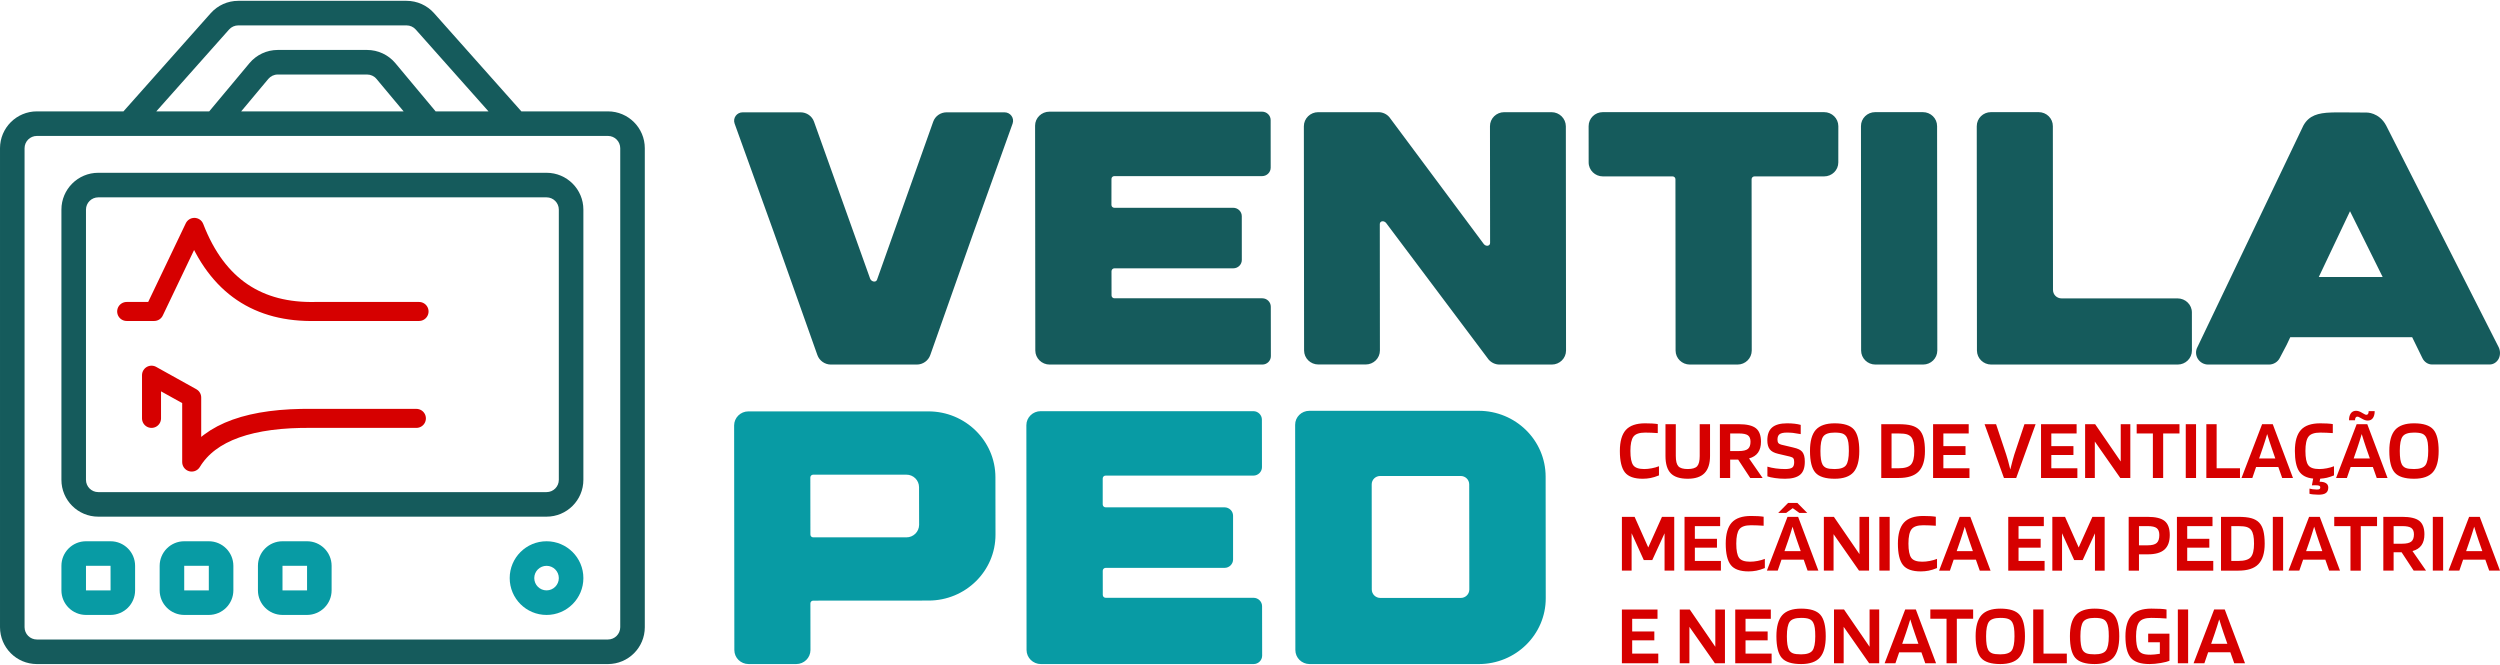
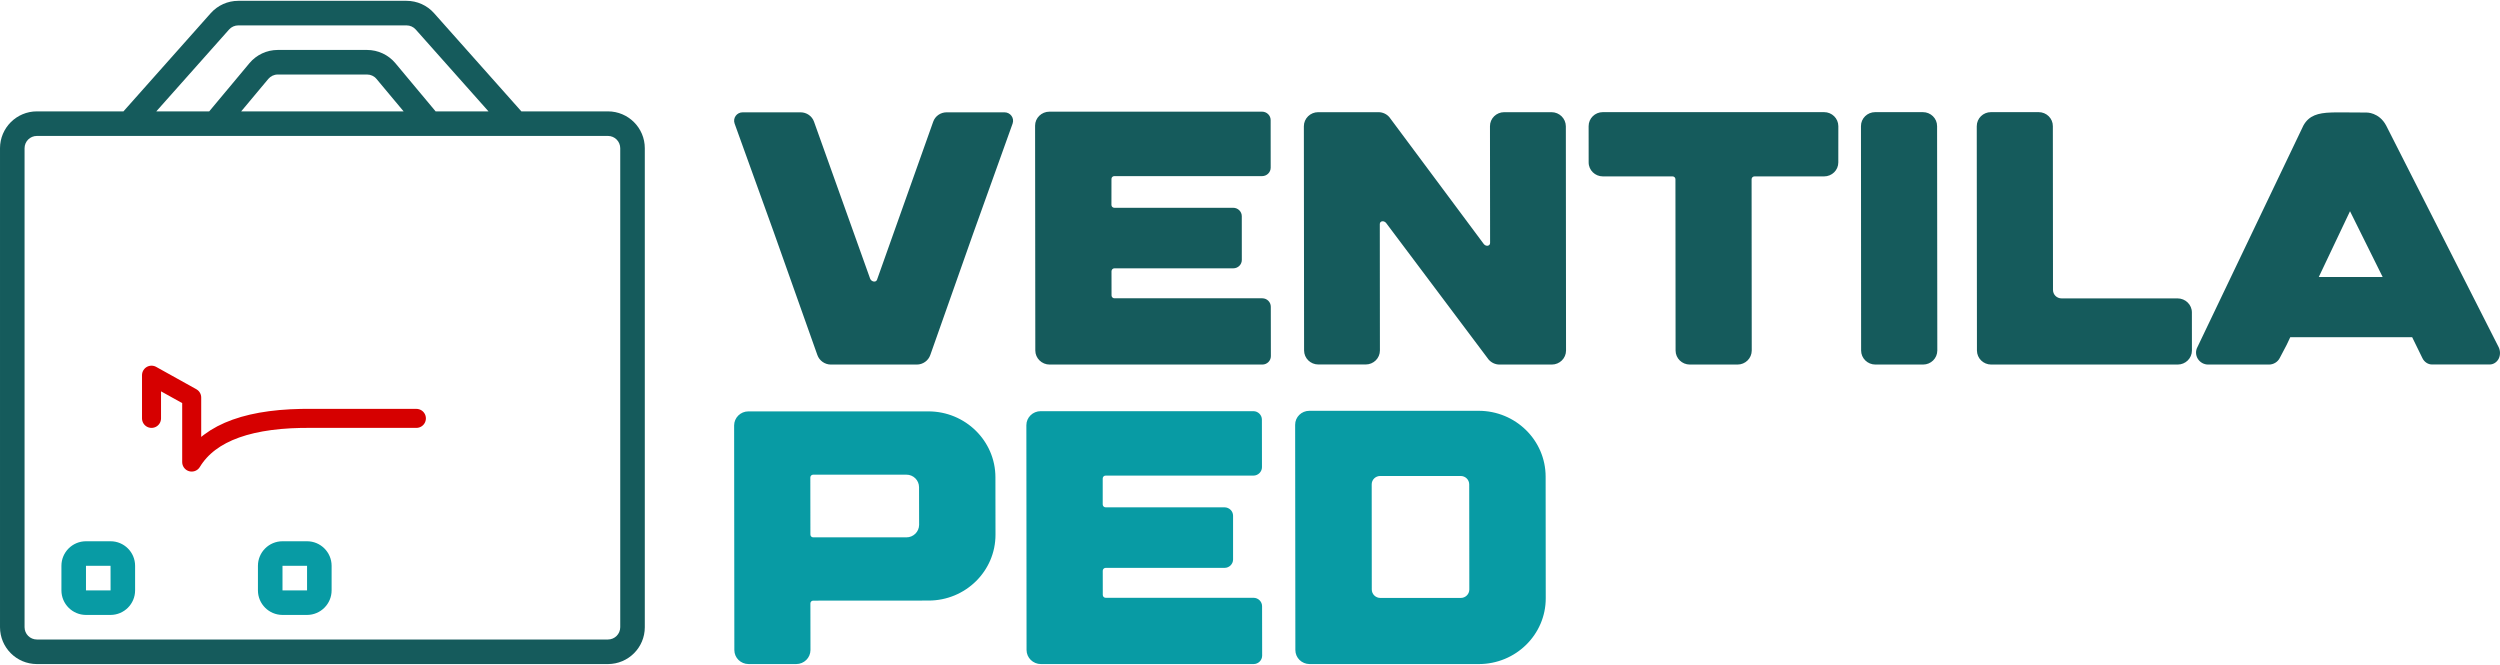
<svg xmlns="http://www.w3.org/2000/svg" xml:space="preserve" width="658px" height="175px" fill-rule="evenodd" clip-rule="evenodd" viewBox="0 0 68.506 18.174">
  <g id="Camada_x0020_1">
    <g id="_1901813741328">
      <path fill="#089BA4" fill-rule="nonzero" d="M37.588 13.251c-0.001,-0.129 0.104,-0.231 0.234,-0.231l2.203 0c0.131,0 0.235,0.102 0.235,0.231l0.003 2.88c0,0.128 -0.105,0.231 -0.234,0.231l-2.204 0c-0.129,0 -0.235,-0.103 -0.235,-0.231l-0.002 -2.88zm-1.701 4.923l4.636 0c1.014,0 1.836,-0.809 1.834,-1.804l-0.003 -3.33c0,-0.999 -0.822,-1.806 -1.837,-1.806l-4.637 0c-0.216,0 -0.391,0.171 -0.39,0.384l0.006 6.172c0,0.213 0.175,0.384 0.391,0.384l0 0zm-7.364 0l5.828 0c0.13,0 0.235,-0.104 0.235,-0.231l-0.002 -1.354c0,-0.127 -0.105,-0.231 -0.235,-0.231l-4.052 0c-0.042,0 -0.077,-0.034 -0.078,-0.077l-0.001 -0.666c0.001,-0.041 0.036,-0.077 0.079,-0.077l3.259 0c0.128,0 0.233,-0.104 0.233,-0.229l0 -1.2c0,-0.127 -0.106,-0.23 -0.235,-0.23l-3.257 0c-0.045,0 -0.079,-0.035 -0.08,-0.078l0 -0.713c0,-0.042 0.034,-0.078 0.077,-0.078l4.052 0c0.128,0 0.235,-0.104 0.235,-0.231l-0.002 -1.304c0,-0.127 -0.106,-0.231 -0.234,-0.231l-5.828 0c-0.216,0 -0.392,0.173 -0.392,0.384l0.005 6.161c0.001,0.212 0.177,0.385 0.393,0.385l0 0zm-3.339 -4.847l0.002 1.034c-0.002,0.188 -0.157,0.341 -0.348,0.341l-2.553 0c-0.044,0 -0.078,-0.033 -0.078,-0.077l-0.002 -1.564c0,-0.043 0.035,-0.077 0.078,-0.077l2.552 0c0.193,-0.002 0.349,0.153 0.349,0.343l0 0zm2.093 -0.271c0,-0.998 -0.824,-1.806 -1.837,-1.806l-4.932 0c-0.216,0 -0.39,0.173 -0.391,0.384l0.006 6.156c0,0.213 0.175,0.384 0.391,0.384l1.305 0c0.214,0 0.389,-0.171 0.39,-0.384l-0.002 -1.277c-0.001,-0.043 0.034,-0.077 0.077,-0.077l3.161 -0.002c1.014,0 1.836,-0.809 1.834,-1.806l-0.002 -1.572z" />
      <path fill="#155B5C" fill-rule="nonzero" d="M64.396 5.765l0.895 1.803 -1.751 0 0.856 -1.803zm-4.172 4.042c0.06,0.099 0.168,0.16 0.285,0.16l1.666 0c0.123,0 0.236,-0.068 0.293,-0.175l0.193 -0.367 0.098 -0.208 3.34 0 0.28 0.572c0.052,0.109 0.155,0.176 0.264,0.176l1.579 0c0.102,0 0.196,-0.059 0.248,-0.158 0.049,-0.099 0.048,-0.221 -0.003,-0.321l-3.081 -6.07c-0.195,-0.365 -0.537,-0.355 -0.537,-0.355 -0.183,0 -0.342,-0.003 -0.487,-0.003 -0.043,0 -0.077,0.002 -0.119,0 -0.016,0 -0.034,0 -0.051,0 -0.115,-0.002 -0.22,-0.003 -0.316,0.002l0.001 0.005c-0.002,0 -0.002,0 -0.003,0.001l-0.001 -0.006c-0.352,0.013 -0.6,0.08 -0.754,0.356l-2.903 6.07c-0.055,0.1 -0.052,0.222 0.008,0.321l0 0zm-6.056 -6.373l0.005 6.149c0.001,0.212 0.175,0.384 0.391,0.384l5.11 0c0.215,0 0.39,-0.172 0.39,-0.384l-0.001 -1.045c0,-0.212 -0.177,-0.384 -0.392,-0.384l-3.179 0c-0.13,0 -0.234,-0.102 -0.235,-0.23l-0.004 -4.49c0.001,-0.213 -0.174,-0.384 -0.39,-0.384l-1.305 0c-0.216,0 -0.39,0.171 -0.39,0.384l0 0zm-2.783 -0.384c-0.216,0 -0.391,0.171 -0.39,0.384l0.004 6.149c0.001,0.212 0.176,0.384 0.392,0.384l1.306 0c0.216,0 0.389,-0.172 0.39,-0.384l-0.006 -6.149c0.001,-0.213 -0.174,-0.384 -0.39,-0.384l-1.306 0zm-1.401 0l-6.062 0c-0.216,0 -0.39,0.171 -0.39,0.384l0.001 0.993c-0.001,0.213 0.175,0.384 0.391,0.384l1.908 0c0.045,0 0.079,0.035 0.079,0.078l0.004 4.694c0,0.212 0.175,0.384 0.391,0.384l1.306 0c0.216,0 0.389,-0.172 0.39,-0.384l-0.004 -4.694c-0.001,-0.043 0.036,-0.078 0.078,-0.078l1.908 0c0.216,0 0.391,-0.171 0.39,-0.384l0.001 -0.993c-0.001,-0.213 -0.175,-0.384 -0.391,-0.384l0 0zm-12.002 3.036l2.81 3.744c0.075,0.086 0.183,0.137 0.3,0.137l1.431 0c0.215,0 0.39,-0.172 0.39,-0.384l-0.005 -6.146c-0.002,-0.213 -0.177,-0.386 -0.393,-0.386l-1.296 0c-0.216,0 -0.391,0.173 -0.39,0.384l0.003 3.2c0,0.084 -0.108,0.106 -0.171,0.031l-2.589 -3.478c-0.074,-0.087 -0.185,-0.137 -0.299,-0.137l-1.652 0c-0.216,0 -0.391,0.173 -0.392,0.384l0.006 6.146c0.001,0.213 0.175,0.384 0.391,0.384l1.297 0c0.215,0 0.39,-0.171 0.39,-0.384l-0.003 -3.463c-0.001,-0.086 0.109,-0.106 0.172,-0.032l0 0zm-9.219 3.881l5.827 0c0.131,0 0.235,-0.104 0.235,-0.231l-0.002 -1.354c0,-0.127 -0.104,-0.231 -0.234,-0.231l-4.052 0c-0.043,0 -0.077,-0.035 -0.078,-0.077l-0.001 -0.666c0.001,-0.041 0.035,-0.078 0.078,-0.078l3.259 0c0.129,0 0.234,-0.103 0.234,-0.229l-0.001 -1.199c0.001,-0.127 -0.106,-0.231 -0.234,-0.231l-3.258 0c-0.044,0 -0.079,-0.034 -0.08,-0.077l0.001 -0.714c-0.001,-0.041 0.034,-0.077 0.076,-0.077l4.052 0c0.129,0 0.235,-0.104 0.235,-0.231l-0.001 -1.305c0,-0.127 -0.107,-0.23 -0.235,-0.23l-5.828 0c-0.216,0 -0.392,0.173 -0.392,0.383l0.006 6.161c0,0.213 0.177,0.386 0.393,0.386l0 0zm-1.238 -6.912l-1.585 0c-0.166,0 -0.314,0.103 -0.368,0.257l-1.54 4.332c-0.028,0.08 -0.156,0.057 -0.189,-0.033l-1.537 -4.299c-0.054,-0.154 -0.202,-0.257 -0.368,-0.257l-1.587 0c-0.161,0 -0.275,0.156 -0.221,0.308 1.227,3.396 0.868,2.394 2.268,6.343 0.054,0.154 0.204,0.261 0.37,0.261l2.355 0c0.166,0 0.315,-0.106 0.369,-0.261 1.338,-3.794 1.027,-2.921 2.256,-6.343 0.053,-0.152 -0.06,-0.308 -0.223,-0.308l0 0z" />
-       <path fill="#D60000" fill-rule="nonzero" d="M45.058 12.83c0.064,0 0.133,-0.007 0.205,-0.021 0.073,-0.014 0.139,-0.033 0.197,-0.056l0 0.251c-0.086,0.035 -0.164,0.059 -0.232,0.072 -0.068,0.013 -0.139,0.02 -0.213,0.02 -0.233,0 -0.396,-0.058 -0.489,-0.175 -0.092,-0.117 -0.138,-0.313 -0.138,-0.587 0,-0.262 0.055,-0.453 0.164,-0.575 0.11,-0.121 0.286,-0.182 0.529,-0.182 0.072,0 0.137,0.002 0.193,0.005 0.057,0.003 0.107,0.009 0.153,0.016l0 0.247c-0.06,-0.004 -0.117,-0.008 -0.173,-0.01 -0.056,-0.003 -0.113,-0.004 -0.173,-0.004 -0.158,0 -0.265,0.037 -0.321,0.111 -0.055,0.073 -0.083,0.204 -0.083,0.392 0,0.188 0.025,0.318 0.076,0.389 0.051,0.072 0.153,0.107 0.305,0.107zm1.518 -0.359l0 -0.87 0.283 0 0 0.87c0,0.211 -0.051,0.368 -0.151,0.471 -0.1,0.103 -0.254,0.154 -0.461,0.154 -0.211,0 -0.366,-0.049 -0.463,-0.148 -0.097,-0.099 -0.146,-0.258 -0.146,-0.477l0 -0.87 0.283 0 0 0.87c0,0.137 0.023,0.232 0.07,0.283 0.047,0.051 0.133,0.076 0.256,0.076 0.126,0 0.212,-0.026 0.259,-0.077 0.047,-0.052 0.07,-0.146 0.07,-0.282zm0.835 0.101l0 0.503 -0.282 0 0 -1.474 0.52 0c0.217,0 0.373,0.037 0.466,0.11 0.093,0.074 0.14,0.197 0.14,0.369 0,0.124 -0.027,0.224 -0.081,0.3 -0.054,0.076 -0.136,0.129 -0.246,0.159l0.372 0.536 -0.339 0 -0.331 -0.503 -0.219 0zm0.557 -0.492c0,-0.081 -0.024,-0.139 -0.071,-0.174 -0.048,-0.034 -0.131,-0.051 -0.248,-0.051l-0.238 0 0 0.482 0.238 0c0.117,0 0.2,-0.02 0.248,-0.059 0.047,-0.039 0.071,-0.105 0.071,-0.198zm1.082 0.409l-0.327 -0.077c-0.108,-0.025 -0.184,-0.066 -0.228,-0.124 -0.044,-0.057 -0.066,-0.139 -0.066,-0.245 0,-0.16 0.044,-0.278 0.132,-0.353 0.088,-0.075 0.224,-0.113 0.409,-0.113 0.077,0 0.145,0.004 0.206,0.011 0.06,0.007 0.116,0.017 0.168,0.032l0 0.253c-0.09,-0.017 -0.161,-0.028 -0.214,-0.034 -0.054,-0.005 -0.108,-0.008 -0.165,-0.008 -0.094,0 -0.161,0.015 -0.2,0.044 -0.039,0.029 -0.058,0.078 -0.058,0.149 0,0.041 0.008,0.072 0.024,0.093 0.017,0.021 0.044,0.036 0.084,0.046l0.317 0.075c0.074,0.017 0.129,0.035 0.165,0.053 0.036,0.018 0.065,0.04 0.089,0.067 0.023,0.03 0.041,0.066 0.053,0.11 0.012,0.044 0.017,0.098 0.017,0.162 0,0.167 -0.043,0.286 -0.131,0.358 -0.088,0.072 -0.224,0.108 -0.409,0.108 -0.096,0 -0.188,-0.006 -0.276,-0.019 -0.089,-0.012 -0.158,-0.028 -0.209,-0.047l0 -0.266c0.068,0.021 0.144,0.037 0.23,0.049 0.085,0.011 0.17,0.017 0.255,0.017 0.092,0 0.157,-0.013 0.194,-0.039 0.037,-0.025 0.055,-0.076 0.055,-0.151 0,-0.047 -0.007,-0.081 -0.022,-0.102 -0.015,-0.022 -0.046,-0.038 -0.093,-0.049zm1.899 -0.155c0,0.268 -0.053,0.462 -0.158,0.582 -0.106,0.12 -0.278,0.18 -0.516,0.18 -0.254,0 -0.431,-0.056 -0.529,-0.168 -0.099,-0.112 -0.148,-0.31 -0.148,-0.594 0,-0.266 0.053,-0.459 0.159,-0.578 0.107,-0.119 0.279,-0.179 0.518,-0.179 0.252,0 0.427,0.056 0.526,0.168 0.099,0.112 0.148,0.309 0.148,0.589zm-1.008 0.372c0.025,0.045 0.062,0.077 0.11,0.096 0.049,0.019 0.123,0.028 0.224,0.028 0.155,0 0.258,-0.035 0.31,-0.104 0.052,-0.07 0.078,-0.201 0.078,-0.392 0,-0.092 -0.005,-0.168 -0.013,-0.228 -0.009,-0.059 -0.024,-0.108 -0.044,-0.146 -0.025,-0.047 -0.062,-0.08 -0.11,-0.1 -0.049,-0.019 -0.123,-0.029 -0.221,-0.029 -0.157,0 -0.261,0.035 -0.313,0.106 -0.052,0.07 -0.078,0.203 -0.078,0.397 0,0.093 0.005,0.169 0.014,0.228 0.01,0.06 0.024,0.108 0.043,0.144zm2.083 0.369l-0.473 0 0 -1.474 0.473 0c0.15,0 0.27,0.012 0.358,0.037 0.089,0.025 0.16,0.065 0.213,0.12 0.053,0.055 0.092,0.129 0.116,0.222 0.025,0.094 0.037,0.212 0.037,0.357 0,0.255 -0.057,0.442 -0.172,0.56 -0.114,0.119 -0.298,0.178 -0.552,0.178zm0.355 -1.112c-0.03,-0.039 -0.072,-0.067 -0.125,-0.084 -0.053,-0.016 -0.13,-0.024 -0.23,-0.024l-0.191 0 0 0.954 0.191 0c0.169,0 0.283,-0.034 0.343,-0.103 0.06,-0.069 0.089,-0.192 0.089,-0.369 0,-0.094 -0.006,-0.171 -0.019,-0.231 -0.012,-0.059 -0.032,-0.107 -0.058,-0.143zm1.589 0.846l0 0.266 -0.997 0 0 -1.474 0.976 0 0 0.254 -0.694 0 0 0.348 0.607 0 0 0.242 -0.607 0 0 0.364 0.715 0zm0.945 0.266l-0.531 -1.474 0.315 0 0.277 0.83c0.014,0.042 0.031,0.099 0.051,0.17 0.019,0.071 0.04,0.152 0.062,0.241 0.022,-0.091 0.043,-0.172 0.062,-0.242 0.02,-0.071 0.036,-0.126 0.048,-0.167l0.278 -0.832 0.306 0 -0.532 1.474 -0.336 0zm2.012 -0.266l0 0.266 -0.996 0 0 -1.474 0.975 0 0 0.254 -0.693 0 0 0.348 0.606 0 0 0.242 -0.606 0 0 0.364 0.714 0zm1.451 -1.208l0 1.474 -0.275 0 -0.698 -0.999 0 0.999 -0.266 0 0 -1.474 0.275 0 0.701 1.022 0 -1.022 0.263 0zm1.347 0l0 0.254 -0.447 0 0 1.22 -0.282 0 0 -1.22 -0.444 0 0 -0.254 1.173 0zm0.454 0l0 1.474 -0.282 0 0 -1.474 0.282 0zm1.204 1.208l0 0.266 -0.922 0 0 -1.474 0.282 0 0 1.208 0.64 0zm0.338 0.266l-0.296 0 0.564 -1.474 0.292 0 0.554 1.474 -0.296 0 -0.106 -0.301 -0.609 0 -0.103 0.301zm0.407 -1.204c-0.017,0.06 -0.037,0.122 -0.058,0.188 -0.021,0.066 -0.041,0.127 -0.06,0.184l-0.103 0.298 0.444 0 -0.103 -0.298c-0.018,-0.051 -0.037,-0.109 -0.059,-0.176 -0.022,-0.066 -0.042,-0.132 -0.061,-0.196zm1.674 1.467c0,0.067 -0.022,0.117 -0.064,0.148 -0.042,0.032 -0.11,0.047 -0.204,0.047 -0.049,0 -0.098,-0.003 -0.147,-0.008 -0.05,-0.005 -0.083,-0.011 -0.1,-0.018l0 -0.141c0.015,0.005 0.044,0.01 0.087,0.017 0.042,0.006 0.08,0.009 0.113,0.009 0.036,0 0.061,-0.004 0.075,-0.013 0.014,-0.008 0.021,-0.025 0.021,-0.05 0,-0.019 -0.009,-0.033 -0.027,-0.041 -0.018,-0.009 -0.047,-0.013 -0.088,-0.013 -0.028,0 -0.05,0 -0.065,0 -0.015,0 -0.032,0 -0.05,0.002l0.035 -0.186c-0.182,-0.017 -0.311,-0.085 -0.387,-0.203 -0.076,-0.118 -0.114,-0.303 -0.114,-0.554 0,-0.262 0.055,-0.453 0.165,-0.575 0.109,-0.121 0.286,-0.182 0.529,-0.182 0.072,0 0.136,0.002 0.192,0.005 0.057,0.003 0.108,0.009 0.153,0.016l0 0.247c-0.059,-0.004 -0.117,-0.008 -0.173,-0.01 -0.055,-0.003 -0.113,-0.004 -0.172,-0.004 -0.159,0 -0.266,0.037 -0.321,0.111 -0.056,0.073 -0.084,0.204 -0.084,0.392 0,0.188 0.026,0.318 0.077,0.389 0.051,0.072 0.152,0.107 0.304,0.107 0.064,0 0.133,-0.007 0.206,-0.021 0.073,-0.014 0.138,-0.033 0.196,-0.056l0 0.251c-0.073,0.03 -0.139,0.052 -0.197,0.065 -0.058,0.013 -0.119,0.021 -0.181,0.025l-0.017 0.084c0.075,-0.001 0.134,0.012 0.175,0.039 0.042,0.027 0.063,0.068 0.063,0.121zm0.51 -0.263l-0.296 0 0.564 -1.474 0.291 0 0.555 1.474 -0.296 0 -0.106 -0.301 -0.609 0 -0.103 0.301zm0.407 -1.204c-0.018,0.06 -0.037,0.122 -0.058,0.188 -0.021,0.066 -0.041,0.127 -0.06,0.184l-0.103 0.298 0.444 0 -0.104 -0.298c-0.017,-0.051 -0.036,-0.109 -0.058,-0.176 -0.022,-0.066 -0.043,-0.132 -0.061,-0.196zm0.19 -0.628l0.165 0c0,0.082 -0.017,0.145 -0.05,0.191 -0.033,0.045 -0.08,0.068 -0.141,0.068 -0.027,0 -0.054,-0.005 -0.081,-0.014 -0.027,-0.01 -0.063,-0.028 -0.107,-0.054 -0.028,-0.017 -0.049,-0.028 -0.061,-0.033 -0.013,-0.005 -0.024,-0.007 -0.033,-0.007 -0.022,0 -0.038,0.008 -0.049,0.026 -0.011,0.017 -0.017,0.041 -0.017,0.073l-0.164 0c0,-0.08 0.016,-0.143 0.05,-0.19 0.034,-0.046 0.081,-0.069 0.142,-0.069 0.027,0 0.054,0.005 0.081,0.014 0.028,0.009 0.064,0.028 0.11,0.056 0.028,0.018 0.048,0.029 0.06,0.033 0.012,0.005 0.022,0.007 0.031,0.007 0.021,0 0.037,-0.008 0.048,-0.025 0.01,-0.018 0.016,-0.043 0.016,-0.076zm1.918 1.091c0,0.268 -0.053,0.462 -0.158,0.582 -0.106,0.12 -0.278,0.18 -0.516,0.18 -0.254,0 -0.431,-0.056 -0.529,-0.168 -0.099,-0.112 -0.149,-0.31 -0.149,-0.594 0,-0.266 0.054,-0.459 0.16,-0.578 0.107,-0.119 0.279,-0.179 0.518,-0.179 0.252,0 0.427,0.056 0.526,0.168 0.099,0.112 0.148,0.309 0.148,0.589zm-1.008 0.372c0.025,0.045 0.062,0.077 0.11,0.096 0.049,0.019 0.123,0.028 0.224,0.028 0.155,0 0.258,-0.035 0.31,-0.104 0.052,-0.07 0.078,-0.201 0.078,-0.392 0,-0.092 -0.005,-0.168 -0.013,-0.228 -0.009,-0.059 -0.024,-0.108 -0.044,-0.146 -0.025,-0.047 -0.062,-0.08 -0.11,-0.1 -0.049,-0.019 -0.123,-0.029 -0.221,-0.029 -0.157,0 -0.261,0.035 -0.313,0.106 -0.052,0.07 -0.078,0.203 -0.078,0.397 0,0.093 0.005,0.169 0.014,0.228 0.01,0.06 0.024,0.108 0.043,0.144zm-19.939 1.434l0 1.474 -0.265 0 0 -1.023 -0.337 0.734 -0.232 0 -0.334 -0.736 0 1.025 -0.266 0 0 -1.474 0.348 0 0.374 0.839 0.376 -0.839 0.336 0zm1.279 1.208l0 0.266 -0.997 0 0 -1.474 0.976 0 0 0.254 -0.693 0 0 0.348 0.606 0 0 0.242 -0.606 0 0 0.364 0.714 0zm0.802 0.021c0.064,0 0.133,-0.007 0.206,-0.021 0.072,-0.014 0.138,-0.033 0.196,-0.056l0 0.251c-0.086,0.035 -0.163,0.059 -0.232,0.072 -0.068,0.013 -0.139,0.02 -0.212,0.02 -0.234,0 -0.397,-0.058 -0.489,-0.175 -0.093,-0.117 -0.139,-0.312 -0.139,-0.587 0,-0.261 0.055,-0.453 0.164,-0.575 0.11,-0.121 0.286,-0.182 0.529,-0.182 0.072,0 0.137,0.002 0.193,0.005 0.057,0.003 0.108,0.009 0.153,0.016l0 0.247c-0.06,-0.004 -0.117,-0.008 -0.173,-0.01 -0.055,-0.003 -0.113,-0.004 -0.173,-0.004 -0.158,0 -0.265,0.037 -0.321,0.111 -0.055,0.073 -0.083,0.204 -0.083,0.392 0,0.188 0.025,0.318 0.076,0.389 0.051,0.072 0.153,0.107 0.305,0.107zm0.755 0.245l-0.297 0 0.565 -1.474 0.291 0 0.555 1.474 -0.296 0 -0.106 -0.301 -0.609 0 -0.103 0.301zm0.406 -1.204c-0.017,0.06 -0.036,0.122 -0.057,0.188 -0.021,0.066 -0.041,0.127 -0.06,0.184l-0.104 0.298 0.445 0 -0.104 -0.298c-0.017,-0.051 -0.037,-0.109 -0.059,-0.176 -0.022,-0.066 -0.042,-0.132 -0.061,-0.196zm0.402 -0.378l-0.216 0 -0.181 -0.13 -0.179 0.13 -0.218 0 0.27 -0.273 0.254 0 0.27 0.273zm1.695 0.108l0 1.474 -0.275 0 -0.698 -0.999 0 0.999 -0.266 0 0 -1.474 0.275 0 0.701 1.022 0 -1.022 0.263 0zm0.565 0l0 1.474 -0.283 0 0 -1.474 0.283 0zm0.895 1.229c0.065,0 0.133,-0.007 0.206,-0.021 0.073,-0.014 0.138,-0.033 0.196,-0.056l0 0.251c-0.086,0.035 -0.163,0.059 -0.231,0.072 -0.068,0.013 -0.139,0.02 -0.213,0.02 -0.234,0 -0.397,-0.058 -0.489,-0.175 -0.093,-0.117 -0.139,-0.312 -0.139,-0.587 0,-0.261 0.055,-0.453 0.165,-0.575 0.11,-0.121 0.286,-0.182 0.529,-0.182 0.072,0 0.136,0.002 0.193,0.005 0.056,0.003 0.107,0.009 0.152,0.016l0 0.247c-0.059,-0.004 -0.117,-0.008 -0.172,-0.01 -0.056,-0.003 -0.114,-0.004 -0.173,-0.004 -0.159,0 -0.265,0.037 -0.321,0.111 -0.056,0.073 -0.084,0.204 -0.084,0.392 0,0.188 0.026,0.318 0.077,0.389 0.051,0.072 0.152,0.107 0.304,0.107zm0.755 0.245l-0.296 0 0.564 -1.474 0.291 0 0.555 1.474 -0.296 0 -0.106 -0.301 -0.609 0 -0.103 0.301zm0.407 -1.204c-0.018,0.06 -0.037,0.122 -0.058,0.188 -0.021,0.066 -0.041,0.127 -0.06,0.184l-0.103 0.298 0.444 0 -0.103 -0.298c-0.018,-0.051 -0.037,-0.109 -0.059,-0.176 -0.022,-0.066 -0.043,-0.132 -0.061,-0.196zm2.188 0.938l0 0.266 -0.996 0 0 -1.474 0.975 0 0 0.254 -0.693 0 0 0.348 0.606 0 0 0.242 -0.606 0 0 0.364 0.714 0zm1.646 -1.208l0 1.474 -0.266 0 0 -1.023 -0.336 0.734 -0.233 0 -0.333 -0.736 0 1.025 -0.266 0 0 -1.474 0.348 0 0.374 0.839 0.376 -0.839 0.336 0zm0.94 1.027l0 0.447 -0.282 0 0 -1.474 0.52 0c0.218,0 0.373,0.038 0.467,0.115 0.093,0.077 0.139,0.205 0.139,0.383 0,0.18 -0.049,0.314 -0.147,0.4 -0.097,0.086 -0.248,0.129 -0.452,0.129l-0.245 0zm0.558 -0.529c0,-0.089 -0.024,-0.152 -0.072,-0.189 -0.048,-0.037 -0.131,-0.055 -0.248,-0.055l-0.238 0 0 0.526 0.238 0c0.117,0 0.2,-0.021 0.248,-0.064 0.048,-0.043 0.072,-0.116 0.072,-0.218zm1.478 0.71l0 0.266 -0.996 0 0 -1.474 0.975 0 0 0.254 -0.693 0 0 0.348 0.606 0 0 0.242 -0.606 0 0 0.364 0.714 0zm0.685 0.266l-0.473 0 0 -1.474 0.473 0c0.15,0 0.269,0.012 0.358,0.037 0.089,0.025 0.16,0.065 0.213,0.12 0.053,0.055 0.092,0.129 0.116,0.222 0.024,0.094 0.037,0.212 0.037,0.357 0,0.255 -0.058,0.442 -0.172,0.56 -0.114,0.119 -0.299,0.178 -0.552,0.178zm0.354 -1.112c-0.029,-0.039 -0.071,-0.067 -0.124,-0.084 -0.053,-0.016 -0.13,-0.024 -0.23,-0.024l-0.191 0 0 0.954 0.191 0c0.169,0 0.283,-0.034 0.343,-0.103 0.059,-0.069 0.089,-0.192 0.089,-0.369 0,-0.094 -0.006,-0.171 -0.019,-0.231 -0.012,-0.059 -0.032,-0.107 -0.059,-0.143zm0.875 -0.362l0 1.474 -0.282 0 0 -1.474 0.282 0zm0.444 1.474l-0.296 0 0.564 -1.474 0.292 0 0.555 1.474 -0.297 0 -0.105 -0.301 -0.609 0 -0.104 0.301zm0.407 -1.204c-0.017,0.06 -0.036,0.122 -0.058,0.188 -0.021,0.066 -0.041,0.127 -0.059,0.184l-0.104 0.298 0.444 0 -0.103 -0.298c-0.017,-0.051 -0.037,-0.109 -0.059,-0.176 -0.022,-0.066 -0.042,-0.132 -0.061,-0.196zm1.723 -0.27l0 0.254 -0.446 0 0 1.22 -0.282 0 0 -1.22 -0.445 0 0 -0.254 1.173 0zm0.454 0.971l0 0.503 -0.282 0 0 -1.474 0.519 0c0.218,0 0.374,0.037 0.467,0.11 0.093,0.074 0.14,0.197 0.14,0.369 0,0.124 -0.027,0.224 -0.081,0.3 -0.054,0.076 -0.136,0.129 -0.246,0.159l0.372 0.536 -0.339 0 -0.331 -0.503 -0.219 0zm0.557 -0.492c0,-0.081 -0.024,-0.139 -0.072,-0.174 -0.047,-0.034 -0.13,-0.051 -0.248,-0.051l-0.237 0 0 0.482 0.237 0c0.118,0 0.201,-0.02 0.248,-0.059 0.048,-0.039 0.072,-0.105 0.072,-0.198zm0.8 -0.479l0 1.474 -0.283 0 0 -1.474 0.283 0zm0.444 1.474l-0.296 0 0.564 -1.474 0.291 0 0.555 1.474 -0.296 0 -0.106 -0.301 -0.609 0 -0.103 0.301zm0.407 -1.204c-0.018,0.06 -0.037,0.122 -0.058,0.188 -0.021,0.066 -0.041,0.127 -0.06,0.184l-0.103 0.298 0.444 0 -0.104 -0.298c-0.017,-0.051 -0.036,-0.109 -0.058,-0.176 -0.022,-0.066 -0.043,-0.132 -0.061,-0.196zm-22.358 3.477l0 0.266 -0.997 0 0 -1.474 0.976 0 0 0.254 -0.694 0 0 0.348 0.607 0 0 0.242 -0.607 0 0 0.364 0.715 0zm1.827 -1.208l0 1.474 -0.275 0 -0.699 -0.999 0 0.999 -0.265 0 0 -1.474 0.275 0 0.7 1.022 0 -1.022 0.264 0zm1.279 1.208l0 0.266 -0.997 0 0 -1.474 0.975 0 0 0.254 -0.693 0 0 0.348 0.606 0 0 0.242 -0.606 0 0 0.364 0.715 0zm1.483 -0.475c0,0.268 -0.053,0.462 -0.159,0.582 -0.105,0.12 -0.277,0.18 -0.516,0.18 -0.254,0 -0.43,-0.056 -0.529,-0.168 -0.098,-0.112 -0.148,-0.31 -0.148,-0.594 0,-0.266 0.054,-0.459 0.16,-0.578 0.107,-0.119 0.279,-0.179 0.517,-0.179 0.253,0 0.428,0.056 0.527,0.168 0.099,0.112 0.148,0.309 0.148,0.589zm-1.009 0.372c0.026,0.045 0.062,0.077 0.111,0.096 0.049,0.019 0.123,0.028 0.223,0.028 0.155,0 0.259,-0.035 0.311,-0.104 0.051,-0.07 0.077,-0.2 0.077,-0.392 0,-0.092 -0.004,-0.168 -0.013,-0.228 -0.008,-0.059 -0.023,-0.108 -0.043,-0.145 -0.025,-0.048 -0.062,-0.081 -0.111,-0.1 -0.048,-0.02 -0.122,-0.03 -0.221,-0.03 -0.156,0 -0.261,0.036 -0.312,0.106 -0.052,0.071 -0.078,0.203 -0.078,0.397 0,0.093 0.005,0.169 0.014,0.228 0.01,0.06 0.024,0.108 0.042,0.144zm2.474 -1.105l0 1.474 -0.275 0 -0.699 -0.999 0 0.999 -0.265 0 0 -1.474 0.275 0 0.7 1.022 0 -1.022 0.264 0zm0.444 1.474l-0.296 0 0.564 -1.474 0.292 0 0.554 1.474 -0.296 0 -0.106 -0.301 -0.609 0 -0.103 0.301zm0.407 -1.204c-0.018,0.06 -0.037,0.122 -0.058,0.188 -0.021,0.066 -0.041,0.127 -0.06,0.184l-0.103 0.298 0.444 0 -0.103 -0.298c-0.018,-0.051 -0.037,-0.109 -0.059,-0.176 -0.022,-0.066 -0.042,-0.132 -0.061,-0.196zm1.723 -0.27l0 0.254 -0.447 0 0 1.22 -0.282 0 0 -1.22 -0.444 0 0 -0.254 1.173 0zm1.42 0.733c0,0.268 -0.053,0.462 -0.159,0.582 -0.106,0.12 -0.278,0.18 -0.516,0.18 -0.254,0 -0.43,-0.056 -0.529,-0.168 -0.098,-0.112 -0.148,-0.31 -0.148,-0.594 0,-0.266 0.053,-0.459 0.16,-0.578 0.107,-0.119 0.279,-0.179 0.517,-0.179 0.253,0 0.428,0.056 0.527,0.168 0.099,0.112 0.148,0.309 0.148,0.589zm-1.009 0.372c0.025,0.045 0.062,0.077 0.111,0.096 0.048,0.019 0.123,0.028 0.223,0.028 0.155,0 0.259,-0.035 0.311,-0.104 0.051,-0.07 0.077,-0.2 0.077,-0.392 0,-0.092 -0.004,-0.168 -0.013,-0.228 -0.008,-0.059 -0.023,-0.108 -0.043,-0.145 -0.025,-0.048 -0.062,-0.081 -0.111,-0.1 -0.048,-0.02 -0.122,-0.03 -0.221,-0.03 -0.157,0 -0.261,0.036 -0.312,0.106 -0.052,0.071 -0.078,0.203 -0.078,0.397 0,0.093 0.005,0.169 0.014,0.228 0.009,0.06 0.024,0.108 0.042,0.144zm2.156 0.103l0 0.266 -0.921 0 0 -1.474 0.282 0 0 1.208 0.639 0zm1.437 -0.475c0,0.268 -0.053,0.462 -0.159,0.582 -0.106,0.12 -0.278,0.18 -0.516,0.18 -0.254,0 -0.43,-0.056 -0.529,-0.168 -0.099,-0.112 -0.148,-0.31 -0.148,-0.594 0,-0.266 0.053,-0.459 0.16,-0.578 0.106,-0.119 0.279,-0.179 0.517,-0.179 0.252,0 0.428,0.056 0.527,0.168 0.098,0.112 0.148,0.309 0.148,0.589zm-1.009 0.372c0.025,0.045 0.062,0.077 0.111,0.096 0.048,0.019 0.123,0.028 0.223,0.028 0.155,0 0.259,-0.035 0.31,-0.104 0.052,-0.07 0.078,-0.2 0.078,-0.392 0,-0.092 -0.004,-0.168 -0.013,-0.228 -0.009,-0.059 -0.023,-0.108 -0.044,-0.145 -0.025,-0.048 -0.061,-0.081 -0.11,-0.1 -0.049,-0.02 -0.122,-0.03 -0.221,-0.03 -0.157,0 -0.261,0.036 -0.313,0.106 -0.051,0.071 -0.077,0.203 -0.077,0.397 0,0.093 0.004,0.169 0.014,0.228 0.009,0.06 0.023,0.108 0.042,0.144zm2.121 -0.207l-0.32 0 0 -0.235 0.583 0 0 0.743c-0.044,0.02 -0.122,0.04 -0.235,0.06 -0.113,0.019 -0.216,0.029 -0.308,0.029 -0.249,0 -0.422,-0.058 -0.518,-0.174 -0.097,-0.116 -0.145,-0.311 -0.145,-0.585 0,-0.262 0.057,-0.454 0.17,-0.576 0.114,-0.123 0.294,-0.184 0.54,-0.184 0.092,0 0.175,0.002 0.248,0.006 0.073,0.004 0.129,0.01 0.168,0.018l0 0.247c-0.056,-0.005 -0.121,-0.009 -0.195,-0.012 -0.074,-0.003 -0.147,-0.005 -0.221,-0.005 -0.162,0 -0.272,0.037 -0.33,0.111 -0.059,0.073 -0.089,0.205 -0.089,0.395 0,0.091 0.006,0.166 0.016,0.225 0.01,0.06 0.025,0.109 0.046,0.146 0.026,0.047 0.064,0.081 0.114,0.101 0.049,0.021 0.122,0.031 0.219,0.031 0.033,0 0.072,-0.003 0.116,-0.007 0.044,-0.005 0.091,-0.011 0.141,-0.019l0 -0.315zm0.775 -0.898l0 1.474 -0.282 0 0 -1.474 0.282 0zm0.445 1.474l-0.296 0 0.564 -1.474 0.291 0 0.555 1.474 -0.296 0 -0.106 -0.301 -0.609 0 -0.103 0.301zm0.407 -1.204c-0.018,0.06 -0.037,0.122 -0.058,0.188 -0.021,0.066 -0.041,0.127 -0.06,0.184l-0.103 0.298 0.444 0 -0.104 -0.298c-0.017,-0.051 -0.036,-0.109 -0.058,-0.176 -0.022,-0.066 -0.043,-0.132 -0.061,-0.196z" />
      <path fill="#155B5C" fill-rule="nonzero" d="M16.66 3.029l-2.373 0 -2.392 -2.69c-0.191,-0.216 -0.466,-0.339 -0.754,-0.339l-4.612 0c-0.289,0 -0.563,0.123 -0.755,0.339l-2.391 2.69 -2.373 0c-0.558,0.001 -1.009,0.452 -1.01,1.01l0 13.125c0.001,0.558 0.452,1.009 1.01,1.01l15.65 0c0.557,-0.001 1.009,-0.452 1.009,-1.01l0 -13.125c0,-0.558 -0.452,-1.009 -1.009,-1.01zm-10.383 -2.243c0.064,-0.072 0.156,-0.113 0.252,-0.113l4.612 0c0.096,0 0.187,0.041 0.251,0.113l1.994 2.243 -1.449 0 -1.103 -1.321c-0.192,-0.229 -0.476,-0.362 -0.775,-0.362l-2.449 0c-0.299,0 -0.583,0.133 -0.775,0.363l-1.102 1.32 -1.45 0 1.994 -2.243zm4.783 2.243l-4.451 0 0.743 -0.889c0.064,-0.076 0.158,-0.121 0.258,-0.121l2.449 0c0.1,0 0.195,0.044 0.258,0.121l0.743 0.889zm5.936 14.135c0,0.186 -0.151,0.337 -0.336,0.337l-15.65 0c-0.186,0 -0.337,-0.151 -0.337,-0.337l0 -13.125c0,-0.186 0.151,-0.337 0.337,-0.337l15.65 0c0.185,0 0.336,0.151 0.336,0.337l0 13.125z" />
-       <path fill="#155B5C" fill-rule="nonzero" d="M14.977 4.712l-12.285 0c-0.557,0 -1.009,0.452 -1.009,1.009l0 7.405c0,0.557 0.452,1.009 1.009,1.009l12.285 0c0.557,0 1.009,-0.452 1.009,-1.009l0 -7.405c0,-0.557 -0.452,-1.009 -1.009,-1.009zm0.336 8.414c0,0.186 -0.15,0.336 -0.336,0.336l-12.285 0c-0.185,0 -0.336,-0.15 -0.336,-0.336l0 -7.405c0,-0.185 0.151,-0.336 0.336,-0.336l12.285 0c0.186,0 0.336,0.151 0.336,0.336l0 7.405z" />
-       <path fill="#089BA4" fill-rule="nonzero" d="M14.977 14.809c-0.558,0 -1.01,0.452 -1.01,1.009 0,0.558 0.452,1.01 1.01,1.01 0.557,0 1.009,-0.452 1.009,-1.01 0,-0.557 -0.452,-1.009 -1.009,-1.009zm0 1.346c-0.186,0 -0.337,-0.151 -0.337,-0.337 0,-0.186 0.151,-0.336 0.337,-0.336 0.186,0 0.336,0.15 0.336,0.336 0,0.186 -0.15,0.337 -0.336,0.337z" />
      <path fill="#089BA4" fill-rule="nonzero" d="M8.414 14.809l-0.673 0c-0.372,0 -0.673,0.301 -0.673,0.673l0 0.673c0,0.371 0.301,0.672 0.673,0.673l0.673 0c0.371,-0.001 0.673,-0.302 0.673,-0.673l0 -0.673c0,-0.372 -0.302,-0.673 -0.673,-0.673zm-0.673 1.346l0 -0.673 0.673 0 0 0.673 -0.673 0z" />
-       <path fill="#089BA4" fill-rule="nonzero" d="M5.722 14.809l-0.674 0c-0.371,0 -0.672,0.301 -0.673,0.673l0 0.673c0.001,0.371 0.302,0.672 0.673,0.673l0.674 0c0.371,-0.001 0.672,-0.302 0.673,-0.673l0 -0.673c-0.001,-0.372 -0.302,-0.673 -0.673,-0.673zm-0.674 1.346l0 -0.673 0.674 0 0 0.673 -0.674 0z" />
      <path fill="#089BA4" fill-rule="nonzero" d="M3.029 14.809l-0.673 0c-0.372,0 -0.673,0.301 -0.673,0.673l0 0.673c0,0.371 0.301,0.672 0.673,0.673l0.673 0c0.372,-0.001 0.673,-0.302 0.673,-0.673l0 -0.673c0,-0.372 -0.301,-0.673 -0.673,-0.673zm-0.673 1.346l0 -0.673 0.673 0 0.001 0.673 -0.674 0z" />
      <g>
-         <path fill="none" stroke="#D60000" stroke-width="0.521" stroke-linecap="round" stroke-linejoin="round" stroke-miterlimit="22.926" d="M3.471 8.512c0.251,0 0.502,0 0.754,0 0.367,-0.768 0.734,-1.536 1.101,-2.304 0.63,1.633 1.771,2.339 3.319,2.304 0.946,0 1.892,0 2.838,0" />
        <path fill="none" stroke="#D60000" stroke-width="0.521" stroke-linecap="round" stroke-linejoin="round" stroke-miterlimit="22.926" d="M4.152 11.442l0 -1.184 1.101 0.612c0,0.59 0,1.179 0,1.769 0.503,-0.83 1.624,-1.219 3.319,-1.197l2.838 0" />
      </g>
    </g>
  </g>
</svg>